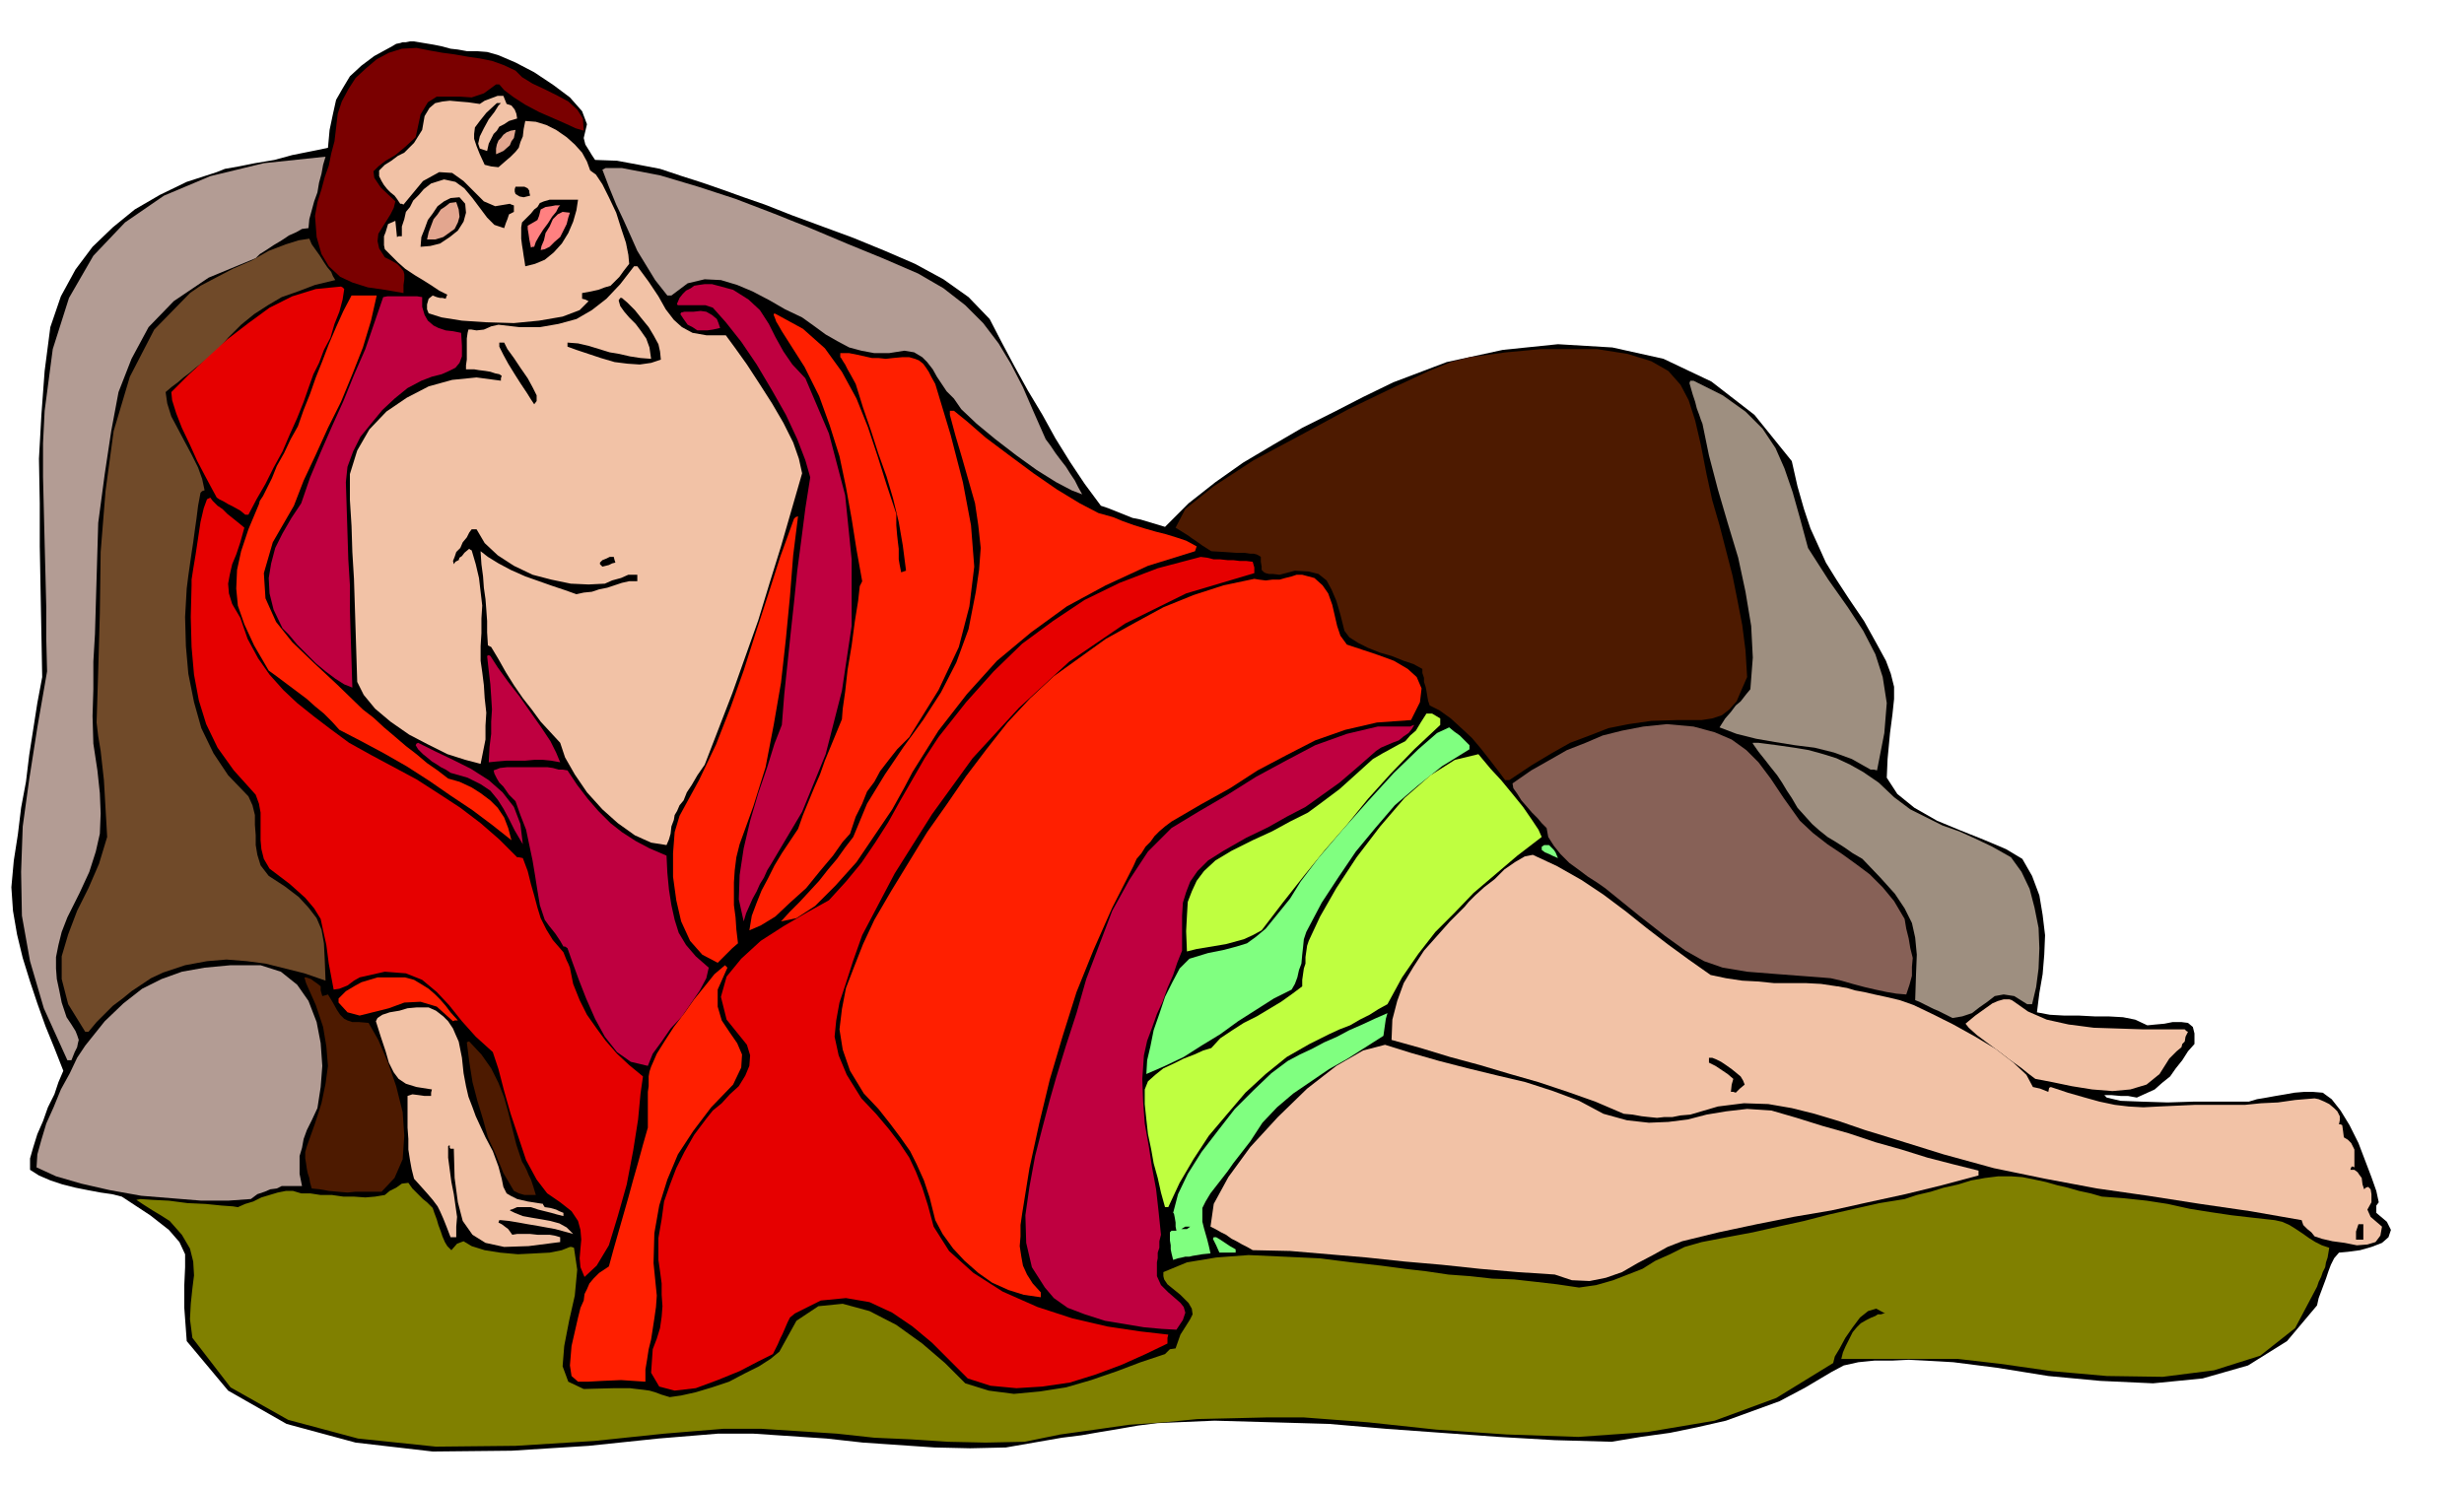
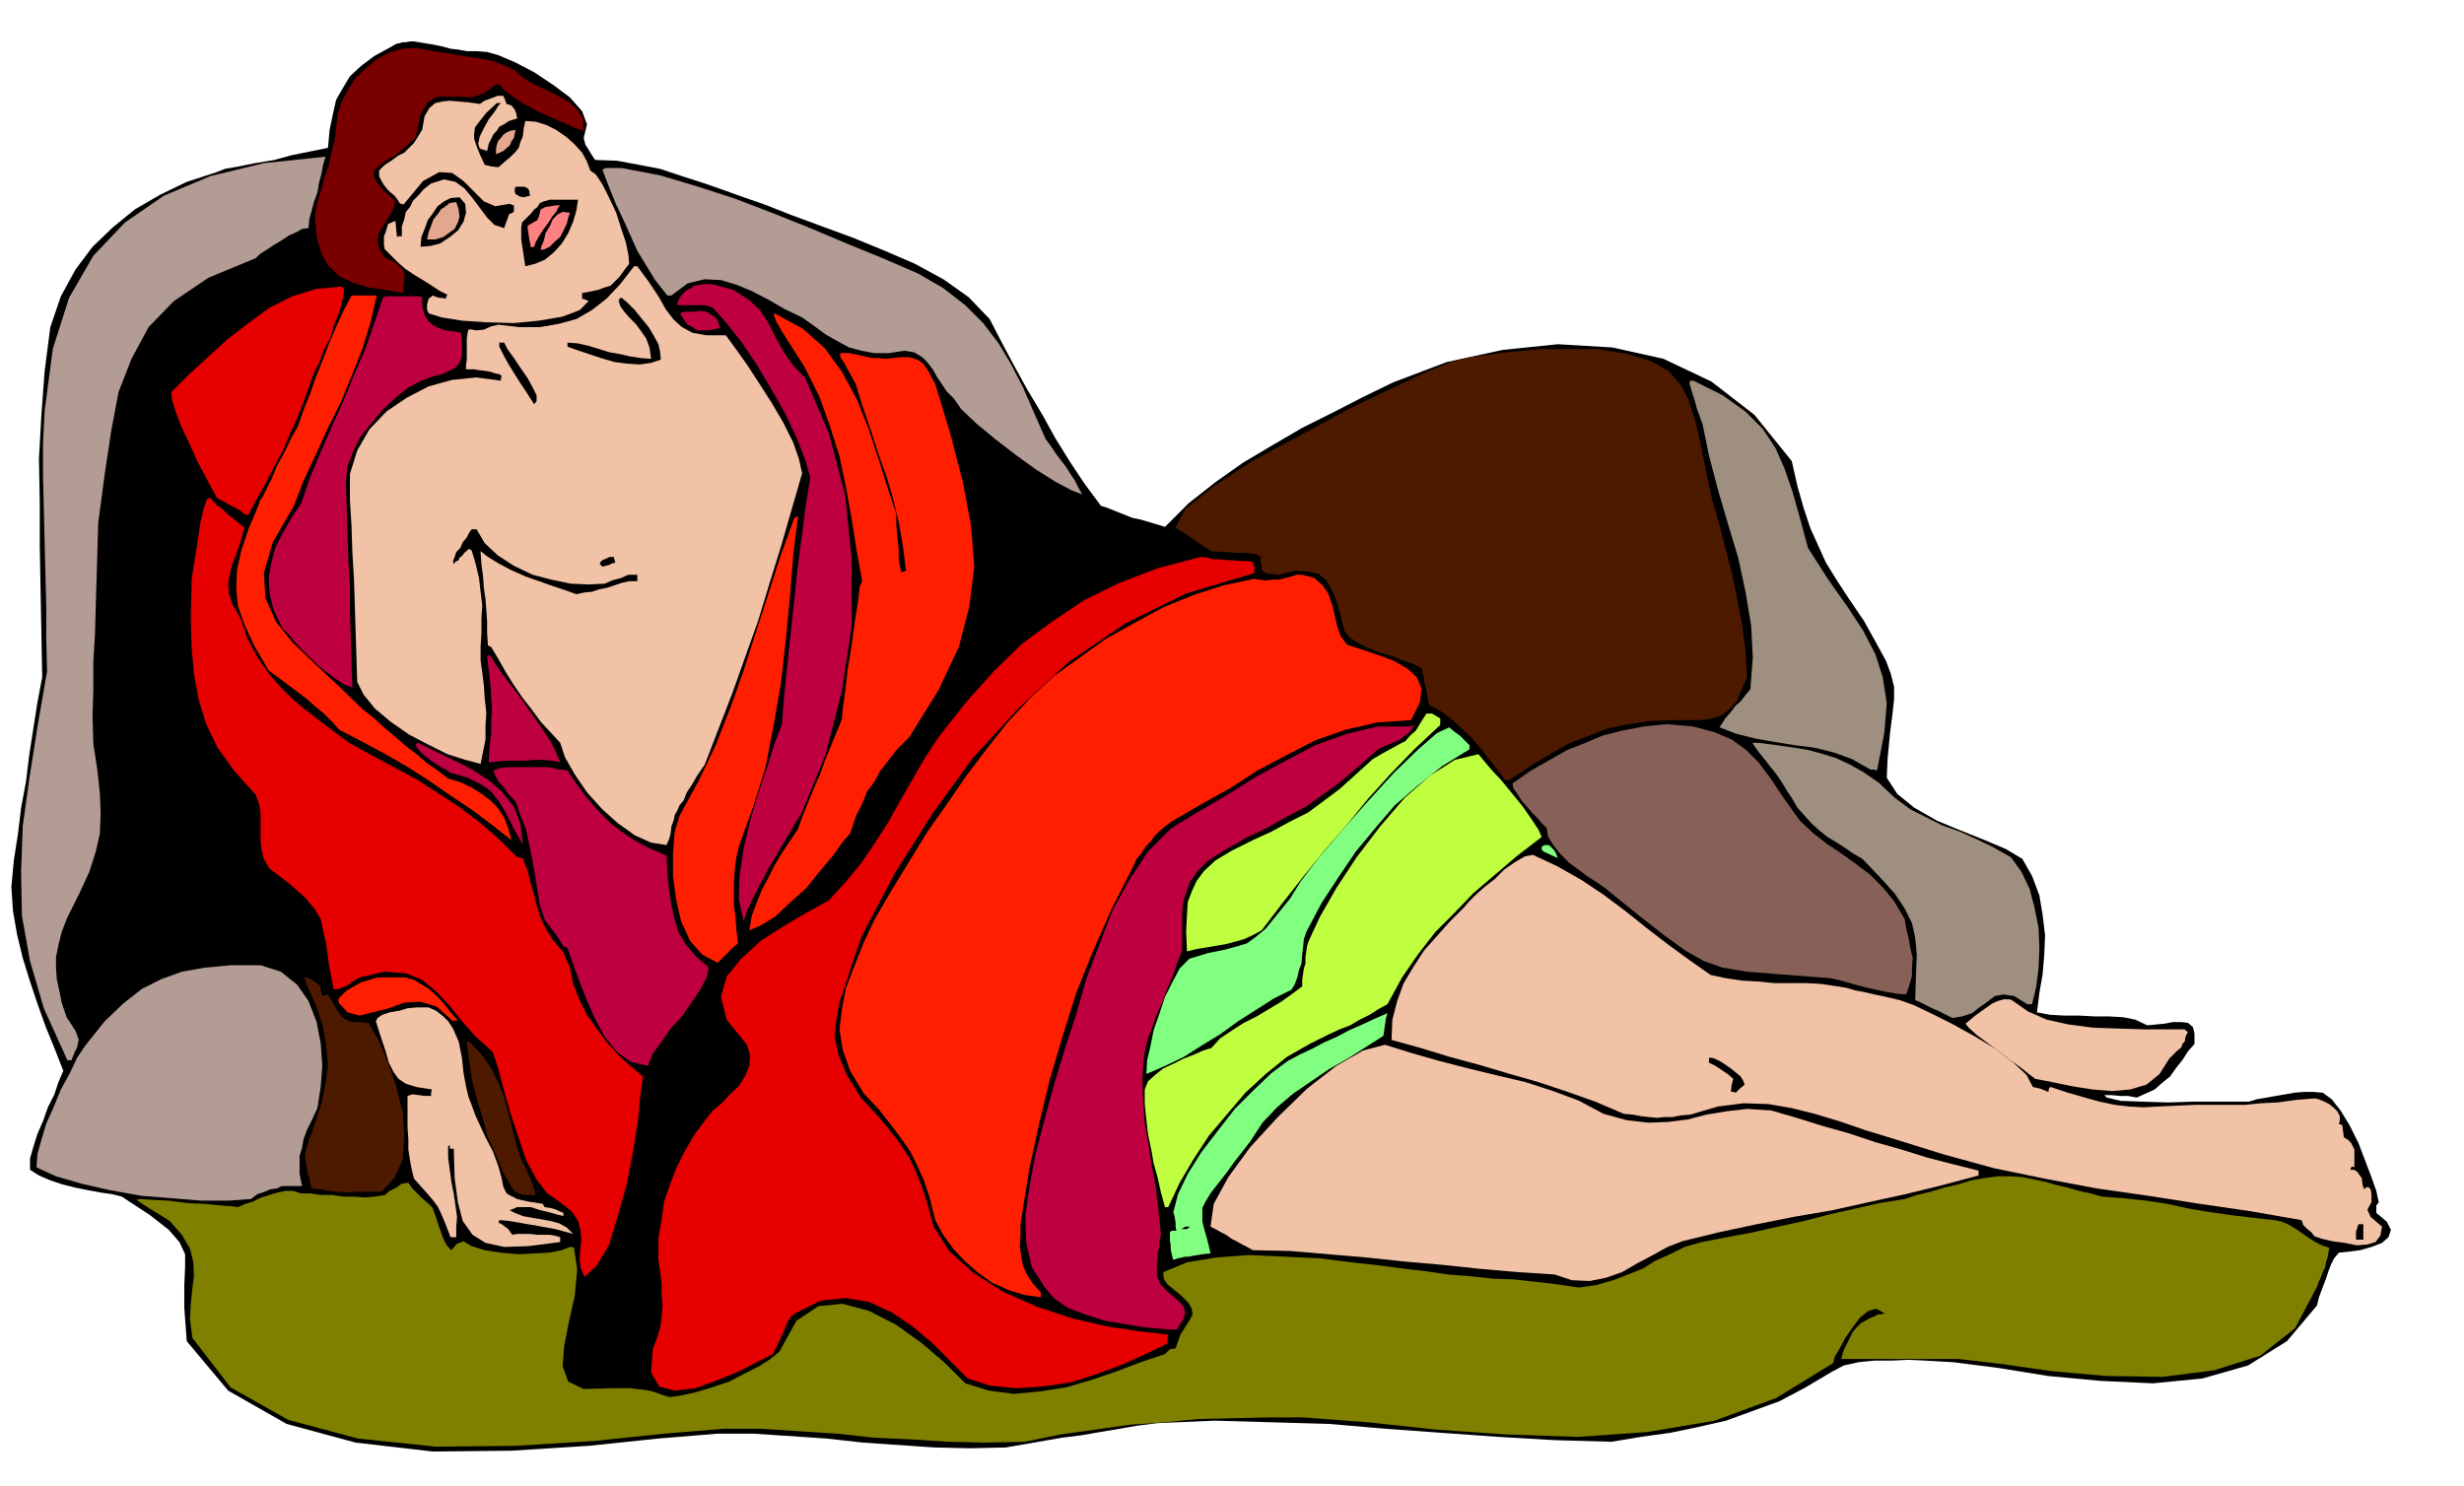
<svg xmlns="http://www.w3.org/2000/svg" fill-rule="evenodd" height="295.762" preserveAspectRatio="none" stroke-linecap="round" viewBox="0 0 3035 1830" width="490.455">
  <style>.brush1{fill:#000}.pen1{stroke:none}.brush3{fill:#f2c2a6}.brush4{fill:#e3a68f}.brush5{fill:#b39c94}.brush8{fill:#bf0040}.brush9{fill:#e60000}.brush10{fill:#ff1f00}.brush11{fill:#4d1a00}.brush12{fill:#9e8f80}.brush13{fill:#bfff40}.brush15{fill:#80ff80}</style>
  <path class="pen1 brush1" d="m510 51 12 2 12 2 10 2 11 3 9 1 11 2h12l13 1 14 4 21 9 23 12 24 16 20 15 15 17 6 16-4 17 2 8 5 8 3 5 4 6 27 1 27 5 26 5 27 9 25 8 26 9 25 9 26 9 33 13 38 14 38 14 39 16 37 16 35 19 31 22 26 27 15 29 16 30 16 29 18 30 16 29 18 29 18 27 20 27 9 3 10 4 10 4 10 4 10 2 10 3 10 3 10 3 29-29 33-26 34-24 37-22 36-21 38-19 37-19 37-18 66-25 69-15 68-7 67 4 63 14 59 28 53 41 46 57 7 31 8 28 8 24 10 22 9 20 13 21 15 23 19 28 15 27 12 22 6 16 4 16v15l-2 19-3 23-3 32-1 23 13 20 21 17 28 16 29 12 30 12 26 11 20 12 12 21 9 24 4 24 3 25-1 24-2 24-4 23-3 24 16 3 18 1h18l19 1h17l18 1 15 3 15 7 10-1 11-1 10-2h11l8 1 6 5 2 8v13l-8 9-7 11-8 10-7 10-10 8-9 8-11 5-11 5-11-2h-9l-11-1h-9l3 3 17 4 26 1 32 1 32-1h68l10-3 12-2 11-2 12-2 11-2 12-1h11l12 1 11 8 11 14 11 18 11 22 8 21 8 21 6 17 3 14-3 4v9l13 11 5 10-3 9-8 7-13 5-14 4-15 2-11 1-6 7-4 8-3 8-3 9-3 8-3 8-3 8-2 9-37 44-48 30-56 16-61 6-65-3-64-6-62-10-55-7-17-1-18-1-20-1-20 1h-22l-20 2-18 4-15 8-32 19-32 17-33 12-33 12-35 8-34 7-36 5-36 6-70-2-69-4-70-5-69-5-70-6-70-2-71-2-70 3-24 3-23 4-24 4-23 4-24 3-23 4-23 4-23 4-44 1-44-1-44-3-44-3-45-5-45-3-45-3h-44l-73 6-86 9-95 6-97 1-95-11-85-23-72-41-51-61-3-41v-28l1-22v-16l-7-15-13-15-23-18-35-23-12-3-14-2-16-3-15-3-16-4-15-5-14-6-11-7v-14l4-14 5-16 7-16 6-17 8-16 5-15 6-14-11-28-11-27-10-28-9-27-9-29-7-29-5-29-2-29 3-33 5-32 4-33 6-32 4-33 5-32 5-32 6-32-1-54-1-53-1-54v-53l-1-55 3-54 4-54 7-54 13-38 18-33 21-28 25-24 27-22 31-18 33-16 37-12 10-4 17-3 20-4 24-4 22-6 20-4 15-3 9-2 2-22 4-19 4-18 8-14 9-15 14-13 16-12 22-12 5-3 5-1 3-1h4l5-1h5z" />
  <path class="pen1" style="fill:#7a0000" d="m513 59 15 3 17 3 15 2 17 3 14 2 15 3 14 5 15 7 8 8 13 8 15 7 16 8 13 7 11 10 7 11 1 15-10-3-13-6-16-7-16-7-17-9-14-9-12-9-6-7h-4l-15 11-15 5-15-1h-28l-11 7-9 15-6 28-13 12-12 10-12 7-9 7-6 6 1 8 8 12 18 17-2 8-4 8-5 8-5 8-5 8-1 9 2 9 7 11 8 4 7 4 4 4 4 5 1 4v6l-1 7v10l-23-4-21-3-19-6-15-7-14-13-9-15-6-21-2-26 3-17 5-16 4-15 5-14 3-15 4-15 2-17 2-17 5-15 8-15 9-14 13-12 13-11 15-8 16-5 18-1z" />
  <path class="pen1 brush3" d="m620 118 2 5 2 5 6 2 4 5 2 5 1 6-10 3-6 4-6 3-3 5-4 4-3 6-3 6-2 9-9-3-2-6 2-9 5-10 6-11 7-9 5-8 3-3h-5l-13 12-8 10-6 8-1 8v6l3 9 4 10 6 13 8 2 9 1 8-7 7-6 6-6 4-5 2-7 3-7 1-9 2-10 13 1 13 4 12 6 13 9 10 9 9 10 6 11 4 11 7 5 8 12 8 16 9 19 6 19 6 18 3 15 1 11-7 9-5 7-6 6-5 5-7 2-8 3-9 2-11 2v7l4 1 4 2-11 11-21 8-29 5-31 3-34-1-30-2-25-4-16-5-2-5v-6l2-7 5-4 5 2 4 1h3l4 1 1-3 1-2-10-5-9-6-11-7-10-6-12-8-9-8-9-9-7-7-1-5v-11l2-5 3-10 9-4 1 10 1 10 2-1h4v-12l3-9 2-9 5-6 4-8 7-7 6-7 9-7 16-5 14 3 11 8 10 12 9 12 9 12 9 9 12 4 2-6 2-5 2-6 6-3v-8l-3-1-2-1-18 3-14-6-13-13-12-12-14-10-16-1-20 11-24 29-2-1h-2l-4-6-3-4-5-4-4-4-4-5-3-5-3-6v-7l7-7 8-5 8-6 8-4 6-6 6-6 5-8 5-8 3-17 6-10 7-6 9-2 9-1 11 1 12 1 14 2 6-4 8-3 8-3h7z" />
  <path class="pen1 brush4" d="m635 160-1 5-1 5-3 4-2 5-8 7-9 4v-7l1-5 2-5 3-3 3-4 4-3 5-2 6-1z" />
  <path class="pen1 brush5" d="m401 193-3 10-2 11-3 11-2 12-4 11-3 11-3 11-1 11-8 1-7 4-9 4-9 6-10 6-9 6-8 5-5 5-58 24-43 29-31 32-21 39-16 41-9 48-8 53-8 60-1 34-1 34-1 34-1 35-2 34v34l-1 33 1 34 5 33 3 28 1 25-1 25-5 22-8 25-12 26-15 30-7 18-4 16-3 15v14l1 13 3 14 3 15 6 18 6 9 5 8 2 5 2 6-1 4-1 5-3 6-4 10h-5l-29-64-17-58-10-56-1-54 2-56 8-58 10-64 12-69-1-40v-39l-1-40-1-39-1-41-1-41v-41l2-40 10-76 20-63 30-52 39-41 48-33 57-24 66-16 76-8zm365 14 47 9 47 14 46 15 47 18 45 18 45 19 44 18 44 19 31 18 27 21 22 22 19 25 15 25 15 29 13 30 15 34 6 8 6 9 6 8 7 9 5 8 6 9 4 8 5 9-13-5-19-10-24-15-25-18-26-20-23-19-19-18-9-13-9-9-6-9-6-9-5-9-7-9-6-6-10-6-12-2-19 3h-18l-16-3-15-4-15-8-14-8-15-11-14-10-21-10-19-11-21-11-19-8-20-6-20-1-21 5-20 15h-5l-15-19-11-18-11-18-8-18-9-20-9-19-9-22-8-21 4-2h20z" />
  <path class="pen1 brush1" d="m646 230 4 2 2 3v2l1 4-4 1-4 1-5-1-5-3-1-3v-3l1-3h11zm-80 13 7 8 1 11-3 11-7 11-10 8-12 8-12 3-12 1 1-12 4-10 4-11 6-8 6-9 8-6 8-4 11-1zm123 3h23l-2 13-4 14-6 14-8 13-10 11-11 9-12 5-12 3-1-7-1-6-1-7-1-6-1-8v-14l1-6 6-6 5-5 4-5 4-3 3-5 5-2 7-2h12z" />
  <path class="pen1 brush4" d="m562 249 3 9 1 9-2 7-4 8-7 5-7 5-10 3h-10l2-9 3-8 3-8 5-6 4-6 6-4 5-4 8-1z" />
  <path class="pen1" d="m690 253-2 2-3 6-5 6-5 8-6 8-5 8-4 7-2 6h-2l-2 1-2-10-1-7-1-6v-4l7-4 5-3 2-5 2-8 6-3 7-1 5-1h6zm12 9-2 6-2 8-4 8-4 8-7 6-6 6-6 3-5 1 1-5 3-7 2-9 5-8 4-9 6-6 6-3 9 1z" style="fill:#ff8080" />
-   <path class="pen1" style="fill:#704a29" d="m381 294 3 7 5 7 5 7 5 8 4 6 5 6 2 5 3 5-25 6-21 8-20 7-17 10-17 11-16 13-16 16-16 19-9 6-7 6-8 6-7 6-8 6-7 6-8 6-7 6 2 14 5 16 8 15 9 17 8 15 8 16 5 14 3 14-3 1-2 2-3 16-2 16-2 14-2 15-2 13-2 14-2 14-2 16-2 35 1 36 3 34 7 35 9 32 15 31 18 27 25 26 5 11 3 12v12l1 13v12l2 12 4 13 10 13 20 13 17 13 12 13 10 13 6 14 3 17 1 20 1 26-26-9-24-6-24-6-23-3-25-2-24 2-27 5-27 9-15 7-12 8-12 8-11 9-12 9-10 10-10 10-10 12h-4l-21-34-8-31v-28l8-27 11-29 14-28 13-30 10-33-1-18-1-17-1-18-1-17-2-18-2-18-3-18-2-17 2-64 2-71 1-75 6-75 10-74 20-67 30-58 44-45 13-9 19-10 21-11 23-10 21-12 21-8 16-5 13-2z" />
  <path class="pen1 brush8" d="m568 410 1 16v13l-3 8-5 6-8 4-9 4-12 3-13 5-17 9-16 13-15 14-14 17-13 16-9 18-7 19-2 19 1 31 1 32 1 32 2 32v31l1 32 1 31 1 32-10-4-11-7-12-9-12-10-12-12-11-11-10-12-8-8-11-23-5-20-1-19 3-18 5-19 9-18 11-19 12-18 11-32 13-31 14-32 14-31 13-32 14-32 11-32 11-32 5-1h37l6 1v12l3 10 4 7 7 6 6 3 9 3 9 1 10 2z" />
  <path class="pen1 brush3" d="m581 406 6 1 9-1 9-4 9-2 26 3h25l23-4 22-6 19-11 18-14 17-18 17-22h4l14 19 12 18 9 16 10 13 10 9 13 7 17 3h24l11 15 15 21 15 23 16 25 14 24 12 24 7 20 4 18-13 45-13 45-14 45-14 46-16 45-16 45-17 44-17 44-9 13-7 12-6 9-4 10-5 6-3 7-3 5-1 6-3 8-1 9-2 7-3 7-19-3-20-9-21-15-19-17-19-21-15-22-12-21-6-18-12-13-12-13-11-15-11-14-11-16-10-16-9-16-9-15-2-1-2-1-1-16v-14l-1-14-1-13-2-14-1-14-2-15-1-15v-1l9 7 13 8 15 8 18 8 17 6 17 6 15 5 14 5 9-2 10-1 9-3 10-2 9-3 9-3 9-2h10v-8h-11l-9 4-11 3-9 4-20 1-22-1-24-5-23-6-23-11-20-13-16-15-10-17h-6l-3 4-3 6-5 6-3 7-5 5-2 6-2 5 1 4 2-3 4-2 1-3 3-2 3-4 6-5 1 1 2 1 5 17 4 17 2 17 2 17-1 16v18l-1 16v18l2 14 2 16 1 16 2 18-1 16v17l-3 15-3 15-19-5-22-7-24-12-23-12-23-16-19-16-14-17-8-16-1-32-1-32-1-32-1-31-2-33-1-32-2-32v-32l9-29 15-26 21-22 25-17 27-14 29-8 30-3 30 4v-3l1-3-3-2-5-1-6-2-6-1-8-1-6-1h-10v-5l1-7v-26l1-7 1-4h4z" />
  <path class="pen1 brush8" d="m877 350 26 7 19 12 14 13 11 17 8 16 10 18 11 16 16 17 29 68 20 76 8 79v82l-12 80-20 78-29 71-38 64-5 8-4 9-5 8-4 9-5 9-4 9-4 9-3 10-6-27 1-30 5-33 8-34 10-34 11-32 9-29 9-23 3-38 4-38 4-38 4-37 4-39 5-38 5-39 6-38-6-21-10-26-14-30-17-30-19-32-19-28-19-24-16-18-9-3h-34l-1-1v-1l3-7 4-5 4-4 6-3 4-3 6-1 7-1h9z" />
  <path class="pen1 brush9" d="m420 353 2 1 2 2-2 13-4 15-6 15-5 17-8 15-6 16-7 14-5 14-7 20-8 20-9 20-9 21-11 20-10 20-11 19-10 19h-4l-6-5-9-5-6-3-5-3-6-3-3-2-6-11-8-15-10-19-9-20-10-21-7-18-5-16-1-10 21-21 24-22 24-22 26-20 26-19 28-14 29-9 31-3z" />
  <path class="pen1 brush10" d="M453 364h11l-7 31-10 33-13 33-14 34-16 32-15 33-15 32-12 31-26 45-11 38 2 31 13 29 20 25 26 25 29 27 32 31 13 10 13 12 13 11 14 12 13 10 13 11 13 9 13 10 14 4 15 7 11 7 12 9 9 9 8 12 5 13 4 15-24-19-24-18-27-18-26-18-28-18-28-16-28-15-27-14-9-10-10-10-11-9-10-9-12-9-12-9-12-9-11-8-18-31-12-26-8-23-2-21 1-23 5-23 9-27 13-31 1-4 4-6 5-10 6-12 6-15 9-16 8-17 9-16 7-20 8-20 7-20 8-20 8-21 9-21 9-20 10-19h20z" />
  <path class="pen1 brush1" d="m766 367 7 6 9 9 8 10 9 11 6 10 6 11 2 9 1 10-12 4-14 2-15-1-16-2-17-5-15-5-15-5-11-4v-5l13 1 13 3 13 4 13 4 12 2 13 3 13 2 13 1-2-14-4-11-7-10-6-8-8-8-6-7-5-7-2-7 2-3h2z" />
  <path class="pen1 brush8" d="m870 384 7 4 6 5 2 5 2 6-9 2-7 1h-12l-6-4-6-3-5-7-4-6 1-2 4-1h11l9-1 7 1z" />
  <path class="pen1 brush10" d="m956 387 33 18 27 24 21 29 18 33 14 35 12 36 11 35 12 36v14l1 12 1 9 1 8v13l1 6 2 10 3-1 3-1-4-31-5-29-7-29-8-27-10-28-9-28-10-29-9-29-6-11-4-7-3-6-2-3-3-5-1-1v-5h11l10 2 9 2 9 2h8l9 1 9-1 11-1h9l7 2 5 2 5 4 3 4 4 6 3 6 5 9 19 63 15 58 10 53 4 51-6 49-13 50-25 53-36 58-15 15-11 14-10 13-7 13-9 12-6 15-8 16-7 21-9 10-12 17-16 19-17 21-20 18-18 17-18 11-14 6 3-18 6-16 6-15 8-15 8-16 9-15 10-15 10-15 6-17 7-17 7-17 7-16 6-17 7-17 7-17 7-17 1-13 3-21 3-27 5-30 4-30 4-25 2-18 3-6-7-39-6-38-7-39-8-38-12-38-13-36-18-36-21-33-7-11-4-7-3-5-1-3-2-5v-1l1-1 2 1z" />
  <path class="pen1 brush1" d="m621 422 4 8 8 11 8 12 9 13 6 11 5 10v7l-3 4-4-6-5-8-8-12-7-11-8-13-6-11-5-10v-5h6z" />
  <path class="pen1 brush11" d="m1967 430 38 6 29 9 21 12 15 17 10 19 8 25 7 30 7 36 7 32 9 31 8 31 8 31 6 30 6 31 4 31 2 33-7 16-6 14-9 10-9 7-12 4-13 2h-30l-32 1-28 4-25 5-23 9-24 9-23 13-25 15-27 18h-5l-9-12-10-13-11-14-11-13-14-13-12-11-14-10-12-6-2-6-1-6-1-6-1-5-2-6v-5l-2-6v-5l-11-6-12-4-15-6-14-4-15-6-12-6-11-7-6-8-5-20-5-17-6-14-6-11-10-8-12-3-17-1-19 5-8-1h-5l-4-1-2-1-3-3v-4l-1-6v-6l-3-2-2-1-4-1h-4l-7-1h-10l-14-1-17-1-11-7-7-5-6-4-4-3-8-5-8-5 12-23 35-28 49-32 58-31 59-32 56-27 43-20 27-11 23-6 23-3 22-3 22-2 21-2h69z" />
  <path class="pen1 brush12" d="m2086 469 36 18 28 20 21 21 16 24 11 25 10 29 9 32 10 37 25 39 24 34 19 29 15 29 9 28 5 32-3 37-9 46-4-1h-4l-23-13-22-8-24-6-24-3-25-4-23-4-24-6-21-8 7-11 7-8 6-8 6-5 7-9 5-6 3-39-2-39-7-42-9-42-13-43-12-41-11-42-8-39-2-5-2-6-3-8-2-8-3-9-2-7-2-7 1-3h4z" />
-   <path class="pen1 brush10" d="m1175 506 16 13 23 20 28 21 31 23 29 20 28 17 23 12 18 5 12 5 14 5 13 4 14 4 12 3 13 4 12 4 13 7-1 3-1 3-58 18-52 24-48 26-44 32-42 35-37 41-35 45-32 51-10 19-15 27-21 31-23 34-26 29-25 25-23 15-19 4 11-12 12-12 12-13 12-13 11-14 11-13 10-14 10-13 17-41 22-36 23-34 24-33 22-34 19-37 15-41 9-46 4-27 2-27-3-28-4-27-8-28-8-28-8-27-7-26v-5h5z" />
  <path class="pen1 brush9" d="m259 613 3 4 6 6 6 4 6 6 5 4 5 4 5 4 6 5-5 18-5 15-5 12-3 13-2 11 1 12 4 13 10 17 9 26 13 24 14 20 17 19 17 16 20 16 21 16 23 17 27 15 28 15 28 15 28 18 26 17 25 19 23 20 22 22h2l5 1 6 16 4 16 4 14 4 15 4 13 7 14 8 13 13 15 2 5 2 5 2 4 2 5 4 20 8 20 9 18 12 17 11 15 14 16 15 14 17 14-3 21-3 32-6 38-8 42-11 39-11 36-15 25-15 14-5-12-1-11 1-12 1-11-1-12-3-11-8-12-14-11-16-11-13-17-13-24-9-27-10-30-8-28-7-27-7-21-21-19-17-19-16-20-15-16-18-15-20-8-26-2-31 7-7 4-8 6-10 4-7 1-6-32-3-23-4-18-3-14-8-13-11-13-19-17-25-19-7-12-3-12-1-11v-34l-2-11-4-11-27-30-20-28-14-29-9-29-6-32-3-34-1-37 1-39v-7l2-13 3-18 3-20 3-20 4-17 4-11 4-2z" />
  <path class="pen1 brush10" d="m983 636-6 48-4 51-5 52-6 54-9 52-10 52-15 48-17 47-4 16-2 16-1 15v28l2 15 1 15 2 17-7 6-6 6-6 6-6 6-19-10-15-17-11-24-6-26-4-29v-29l2-26 6-20 24-44 21-44 18-46 16-45 15-47 15-46 15-47 17-47 2-2 3-1z" />
  <path class="pen1 brush9" d="m1479 686 8 1 8 2h8l9 1h7l8 1h8l8 1 2 7v7l-84 25-75 37-69 47-62 57-57 62-50 69-46 73-40 76-11 31-9 28-8 24-4 22-2 20 5 23 10 24 18 29 18 19 16 19 13 17 12 18 8 17 8 20 7 22 7 26 19 30 30 27 36 23 43 19 43 14 43 10 40 6 35 4-1 4v7l-27 13-29 13-32 12-32 10-34 5-32 2-32-3-28-9-22-22-22-22-24-20-25-17-28-13-29-5-31 3-32 16-6 5-3 6-3 7-3 7-3 6-3 7-3 6-3 6-18 9-23 12-27 11-27 10-26 3-19-5-10-17 2-29 5-13 4-13 2-14 1-13-1-14v-14l-2-15-2-14v-27l4-23 3-22 7-20 8-21 10-20 12-21 15-20 8-10 11-9 10-11 11-10 8-13 5-12 1-13-4-13-25-31-7-28 7-25 18-22 24-22 28-18 29-17 27-15 21-23 19-23 17-25 16-25 15-27 15-26 15-26 17-26 34-43 34-38 35-34 38-28 39-26 43-21 47-18 53-14z" />
  <path class="pen1 brush1" d="m756 686 1 4 1 3-4 1-4 2-4 1-4 1-3-3v-2l3-3 5-2 4-2h5z" />
  <path class="pen1 brush10" d="m1604 708 15 4 10 9 7 10 5 14 3 13 3 13 4 12 8 11 18 6 21 7 19 7 17 10 11 10 6 14-2 17-11 22-42 3-39 9-37 13-35 18-36 19-34 22-36 20-36 21-8 6-7 6-6 6-5 7-6 6-5 8-6 7-4 9-26 51-23 52-21 52-17 54-16 54-13 54-12 55-9 56-2 14v14l-1 12 2 13 2 11 5 11 7 11 10 11v6l-21-3-19-6-20-9-17-12-17-15-14-15-13-18-9-17-7-28-7-21-9-20-8-16-12-17-12-16-15-19-18-19-17-28-9-26-4-25 3-25 5-26 10-26 11-28 14-30 21-36 22-36 22-36 24-34 24-35 25-33 26-33 28-30 29-27 32-23 32-23 36-20 35-19 37-15 37-12 38-8 6 1 8 1 8-1h9l7-2 8-2 6-2h7z" />
  <path class="pen1 brush8" d="m604 808 9 14 13 18 14 18 14 20 12 17 12 18 7 14 5 12-11-2-10-1h-11l-11 1h-23l-12 1-10 1 1-19 2-16v-15l1-15-1-16-1-15-2-17-2-18 2-1 2 1z" />
  <path class="pen1 brush13" d="m1764 879 5 3 5 3v8l-32 30-29 30-28 31-26 32-27 31-26 32-26 33-26 34-11 6-11 5-11 3-11 3-12 2-12 2-12 2-12 3-1-25 1-19 1-17 5-13 6-13 9-12 14-13 20-12 26-13 24-11 22-12 22-11 19-14 20-15 20-18 21-19 12-7 11-6 9-5 8-4 6-7 7-6 6-10 7-11h7z" />
  <path class="pen1" style="fill:#876157" d="m2053 892 33 3 26 7 21 9 18 13 15 15 15 20 16 24 20 28 16 15 18 14 18 12 18 13 16 12 16 16 14 17 13 22 2 12 3 12 2 12 3 12-1 11v11l-3 11-4 12-12-1-12-2-14-3-13-3-15-4-14-4-13-3-12-1-53-4-38-3-30-5-23-8-23-13-25-18-32-25-42-34-10-7-11-7-12-9-11-8-11-11-8-10-7-11-2-11-6-6-5-6-7-7-6-7-7-8-5-8-5-7-1-6 23-16 23-13 21-12 23-9 21-9 24-6 26-5 29-3z" />
  <path class="pen1 brush8" d="m1742 893-3 5-4 5-6 4-6 5-8 3-7 3-7 3-6 4-24 21-21 18-21 15-21 15-23 12-23 13-27 13-28 16-19 12-13 13-9 13-5 13-4 13-1 16v43l-6 15-5 15-7 16-6 17-7 15-6 17-6 16-4 18-2 29 1 28 2 27 5 28 4 26 5 27 3 27 3 29-2 8v8l-2 6v7l-1 5v17l5 11 9 9 7 6 8 7 4 5 2 7-3 9-8 12-18-1-22-2-24-4-24-4-25-8-21-8-17-12-11-13-16-25-7-30-1-34 5-35 7-38 9-35 9-34 8-28 12-39 13-40 12-42 16-42 16-42 21-38 23-35 29-29 33-20 36-21 35-22 37-20 36-19 39-14 38-9h40l2-1 3-1z" />
  <path class="pen1 brush15" d="m1785 896 6 5 7 5 6 6 6 6v5l-34 21-30 24-28 24-24 28-24 29-21 31-21 32-19 36-3 9-1 10-1 9-1 11-3 8-2 9-3 8-4 7-22 11-22 14-22 14-22 16-23 14-22 14-23 11-23 10 1-17 4-17 4-20 7-20 7-21 9-18 9-17 12-12 23-7 20-4 15-4 13-4 11-8 12-10 13-16 17-21 13-21 22-29 29-34 32-36 32-35 30-29 23-20 15-7z" />
  <path class="pen1 brush12" d="m2166 915 23 3 21 3 18 3 18 5 16 5 17 8 16 9 19 13 19 18 20 15 20 10 20 10 20 7 20 9 21 10 23 13 13 18 10 21 6 23 5 25 1 25-1 25-3 23-5 21h-6l-16-10-13-2-11 2-9 7-10 7-9 7-12 4-12 2-6-3-6-3-6-3-5-2-6-3-6-3-6-3-5-2 1-31 1-25-2-21-4-18-9-18-12-18-18-20-22-23-12-7-10-7-11-7-10-6-10-8-9-8-9-10-9-10-7-12-6-9-6-10-6-9-8-10-7-9-8-10-7-10v-1h7z" />
  <path class="pen1 brush8" d="m515 915 20 10 23 11 22 11 22 14 17 15 14 18 8 21 3 25-10-17-7-14-7-13-7-11-9-11-12-8-16-8-21-6-6-4-6-3-6-4-5-3-6-5-5-4-6-6-3-5 1-2 2-1z" />
  <path class="pen1 brush13" d="m1821 929 5 6 10 12 13 14 14 17 13 16 11 16 8 12 4 9-30 23-27 23-27 23-23 24-24 24-21 27-20 29-18 33-11 6-11 7-12 6-12 7-13 5-13 6-12 6-12 6-28 16-26 21-25 23-23 27-22 26-19 29-17 29-14 30h-4l-5-18-4-18-5-18-3-17-4-19-2-18-2-19v-18l4-10 9-8 10-8 13-6 12-6 13-5 11-5 10-3 11-12 15-10 14-9 16-8 15-9 15-9 14-10 12-9v-8l1-7 1-7 2-6v-8l1-7 1-7 2-6 14-30 20-35 25-38 29-38 30-35 32-28 30-19 29-7z" />
  <path class="pen1 brush8" d="m674 945 7 1 7 2h5l6 1 12 18 13 17 13 15 15 15 14 11 17 11 17 9 21 9 1 21 2 21 3 19 4 18 5 16 9 15 12 14 16 14-3 13-8 15-11 16-11 16-14 15-11 16-11 15-6 15-21-5-17-12-15-19-12-22-11-25-9-23-8-22-6-17-3-2h-2l-4-7-6-9-8-10-5-7-6-18-3-18-3-19-3-18-4-19-4-19-7-18-6-17-8-8-7-10-5-5-3-5-3-6-1-4 8-3 9-1h49z" />
  <path class="pen1 brush15" d="m1908 1041 3 3 3 3 2 3 3 7-7-3-4-2-5-2-4-3v-4l3-2h6z" />
  <path class="pen1 brush3" d="m1888 1053 30 14 30 17 27 18 28 21 25 20 26 20 26 19 27 19 19 4 20 3 19 1 20 2h39l19 1 20 3h1l5 1 6 1 10 3 11 2 13 3 14 3 17 4 17 6 23 11 26 13 27 15 25 15 22 17 16 15 8 15 9 2 10 4 1-5 2-1 21 7 21 6 18 5 19 4 17 2 18 1 19-1 22-1 22-1h62l20-2 21-1 21-3 24-2 5 1 7 3 6 3 6 5 4 4 3 6v5l-1 5h2l2 1 1 7 1 8 5 3 4 4 2 4 2 4v22l-2-1h-1l-1 1-1 3h5l4 3 2 3 3 4 1 8 2 6 2-2 3-1 3 3 1 6v10l-5 9 4 9 7 6 7 6-2 11-6 8-10 3-13 1-15-3-15-2-13-3-9-3-4-5-5-4-5-5-2-6-63-11-62-9-64-10-63-9-64-12-63-13-62-17-61-19-36-11-32-11-30-9-28-7-29-5-30-1-32 4-34 10-12 1-10 2h-10l-9 1-10-1-9-1-11-2-11-1-35-15-34-12-36-12-35-10-37-11-37-10-36-11-36-10 1-25 6-23 8-22 12-20 13-20 16-18 16-18 18-18 5-6 8-8 11-10 13-10 12-12 13-9 12-7 10-2z" />
-   <path class="pen1 brush10" d="m893 1189 1 1 2 2-12 27v21l5 17 10 15 9 13 6 14-1 16-10 21-27 28-22 29-19 29-13 31-10 32-6 34-1 37 4 40-1 14-2 14-2 13-2 13-3 12-2 13-2 12v15l-30-2-23 1-18 1h-12l-8-7-2-13 2-24 8-35 3-12 4-9 1-8 3-6 3-7 5-6 7-7 12-8 6-22 6-21 6-21 6-21 6-22 6-21 6-22 6-21v-44l1-7v-12l1-6 2-6 7-16 10-16 11-17 13-17 12-17 13-16 12-15 13-11z" />
  <path class="pen1 brush5" d="m321 1189 25 8 20 16 14 20 10 26 5 26 2 28-2 26-4 26-7 15-6 12-4 11-2 11-3 10v22l3 15h-25l-6 3-8 1-7 3-9 3-8 6-28 2h-33l-37-3-37-3-39-7-35-8-31-9-24-11 1-16 5-18 6-20 9-20 9-22 11-20 9-19 10-15 24-30 23-22 23-18 24-12 25-9 28-5 32-3h37z" />
  <path class="pen1 brush10" d="m499 1204 11 3 10 6 8 5 8 7 6 6 7 8 6 8 9 10h-4l-2 1-20-18-20-6-20 1-19 7-20 5-16 4-15-4-11-12v-5l9-9 10-6 9-5 10-3 10-3h34z" />
  <path class="pen1 brush11" d="m377 1204 6 2 4 3 3 2 5 4v5l2 7 4-1 3-1 6 10 5 9 4 6 5 5 4 2 6 2h8l12 1 12 21 12 28 10 29 8 32 2 29-2 29-10 23-16 17h-32l-10 1-12-1-11-1-11-2-10-1-2-7-1-6-2-6-1-5-1-7-1-6v-8l2-7 10-28 8-25 5-24 3-22-2-24-4-24-9-27-12-27-2-7h2z" />
  <path class="pen1 brush3" d="m2475 1231 3 1 3 2 17 12 23 10 27 6 31 4 31 1 30 1h51l2 2 2 1-3 6-1 6-3 3-1 4-6 5-9 9-12 19-16 13-20 6-22 2-25-2-25-4-24-5-21-4-8-6-10-8-14-10-13-10-15-11-12-9-10-9-4-5 6-5 6-5 7-5 7-5 7-5 7-3 7-2h7zm-1947 10 9 4 9 7 6 6 6 9 3 7 4 9 2 10 2 10 2 19 3 16 3 13 5 13 4 11 6 13 6 13 9 17 7 19 4 15 2 10 4 8 5 3 8 4 13 3 19 3v1l2 3 7 1 7 2 4 2 5 2v4l-8-2-7-2-8-2-8-2-9-3h-17l-7 3h-1l-1 1 6 3 10 4 11 2 12 2 11 2 11 3 9 5 8 8-11-3-11-3-11-2-11-2-12-2-11-2-12-2-10-1h-2l-1 3 4 2 4 3 4 3 5 7 6-1h16l9 1h15l6 1 7 2v6l-39 5-30 1-23-5-16-10-12-17-6-23-4-30-1-36h-4l-1-1v-3h-1l-1 1v14l2 15 2 15 3 15 2 14 2 14-1 12v13h-7l-5-13-4-10-4-9-3-6-6-8-6-7-8-9-9-10-3-12-2-11-2-13v-13l-1-14v-39l6-2 8 1 7 1h8v-4l1-4-19-3-13-4-9-6-6-8-6-12-4-14-6-18-6-19 2-4 6-4 9-3 12-2 10-3 11-1h15z" />
  <path class="pen1 brush15" d="m1709 1248-2 7-1 7-1 7-1 7-22 14-22 14-23 13-22 15-22 15-20 17-18 19-15 23-7 9-7 9-7 9-7 10-7 9-7 9-7 9-6 10-4 8v17l2 8 2 7 2 7 2 8 2 9-10 1-6 1-6 1-4 1h-5l-4 1-5 1-6 2-1-4-1-4-1-5v-5l-1-6v-10l2-2h6l-1-5v-5l-1-6-1-5-1-1 6-23 12-25 17-27 20-26 21-27 23-23 22-21 20-15 15-8 15-7 15-8 16-7 15-8 16-7 15-7 16-7z" />
  <path class="pen1 brush11" d="m578 1283 15 16 12 17 9 18 7 18 5 18 5 20 5 20 7 21 3 5 3 6 2 5 3 6 3 9 3 10h-14l-7-2-6-3-13-22-9-22-10-22-6-22-7-23-6-23-4-25-3-24 2-1h1z" />
  <path class="pen1 brush3" d="m1706 1287 32 10 35 10 35 9 37 9 34 8 34 11 32 12 30 16 29 8 27 3 24-1 24-3 23-6 24-4 26-3 30 2 31 9 32 10 32 9 33 11 32 9 32 10 31 8 32 8v6l-45 12-45 11-46 10-45 10-47 8-45 9-47 10-45 11-18 7-18 10-19 10-19 11-20 7-20 4-22-1-21-7-46-3-46-4-47-5-46-4-47-5-47-4-47-4-46-1-7-4-6-3-7-4-6-3-7-5-6-3-7-4-6-3 4-28 18-33 27-37 34-37 36-35 36-28 33-19 27-7z" />
  <path class="pen1 brush1" d="m2109 1303 5 2 6 3 6 4 7 5 5 4 6 5 3 5 2 5-6 5-5 5-3-1h-3l1-9 2-7-7-6-6-4-9-6-8-4v-6h4z" />
  <path class="pen1" style="fill:olive" d="m2477 1449 14 1 15 3 14 3 14 4 13 3 14 4 14 3 14 4 27 2 28 3 26 4 27 6 25 4 27 4 26 3 27 3 9 2 9 4 8 5 9 6 7 5 8 5 8 4 9 3-1 6-1 6-2 6-1 6-3 6-2 6-3 6-2 6-27 51-43 34-57 18-63 8-69-1-68-6-63-9-52-6h-144l2-8 3-7 3-6 3-6 3-6 5-6 5-5 7-4 6-3 5-2 3-2h4l3-1h2l-11-6-10 3-10 8-9 12-9 13-7 13-6 10-2 8-70 43-76 28-83 14-85 6-88-3-87-6-84-9-79-6h-46l-42 1-43 1-41 4-43 3-42 6-43 6-44 9-48 1-46-1-46-3-45-2-46-5-46-3-47-3h-47l-73 6-86 9-97 6-98 1-96-10-86-23-71-40-47-61-3-23 1-19 2-19 2-16-1-17-4-16-10-17-15-17-11-7-10-6-11-7-9-6 5-1 15 1 20 1 23 3 22 1 20 2 14 1 6 1 9-4 10-3 10-5 10-3 10-3 10-2h9l10 3h11l13 2h14l14 2h13l14 1 12-1 12-2 6-5 8-4 7-5 8-1 5 7 6 6 3 3 4 4 5 4 7 7 2 6 3 8 2 7 3 8 2 6 3 7 3 5 5 5 7-8 8-3 10 6 16 5 19 3 22 2 20-1 19-1 15-3 10-4h2l3 1 4 27-3 32-7 31-6 31-2 25 7 19 19 9 37-1h20l8 1 9 1 7 1 7 2 8 3 10 3 14-2 18-4 20-6 21-7 19-10 18-9 14-9 11-9 21-38 27-18 30-3 33 9 33 17 32 23 28 24 25 25 29 9 31 4 32-3 32-5 31-9 32-11 29-11 30-10 6-6 7-1 6-17 7-11 5-8 3-6-1-7-4-7-10-10-16-13-2-3-2-3-1-4v-5l29-12 36-6 40-3 44 2 43 2 40 5 36 4 30 4 26 3 27 4 27 2 27 3 27 1 27 3 26 3 27 4 21-3 21-6 18-7 18-7 16-10 18-8 18-9 21-6 31-6 32-6 31-7 32-7 31-8 31-7 31-7 31-5 15-5 17-4 16-5 18-4 16-5 17-3 16-2h16z" />
  <path class="pen1 brush1" d="M2911 1508v19h-9v-10l3-9h6zm-1445 3-4 3h-7l5-3h6z" />
-   <path class="pen1 brush15" d="m1498 1524 5 3 6 4 6 4 7 4v4h-20l-4-9-4-8 1-2h3z" />
</svg>